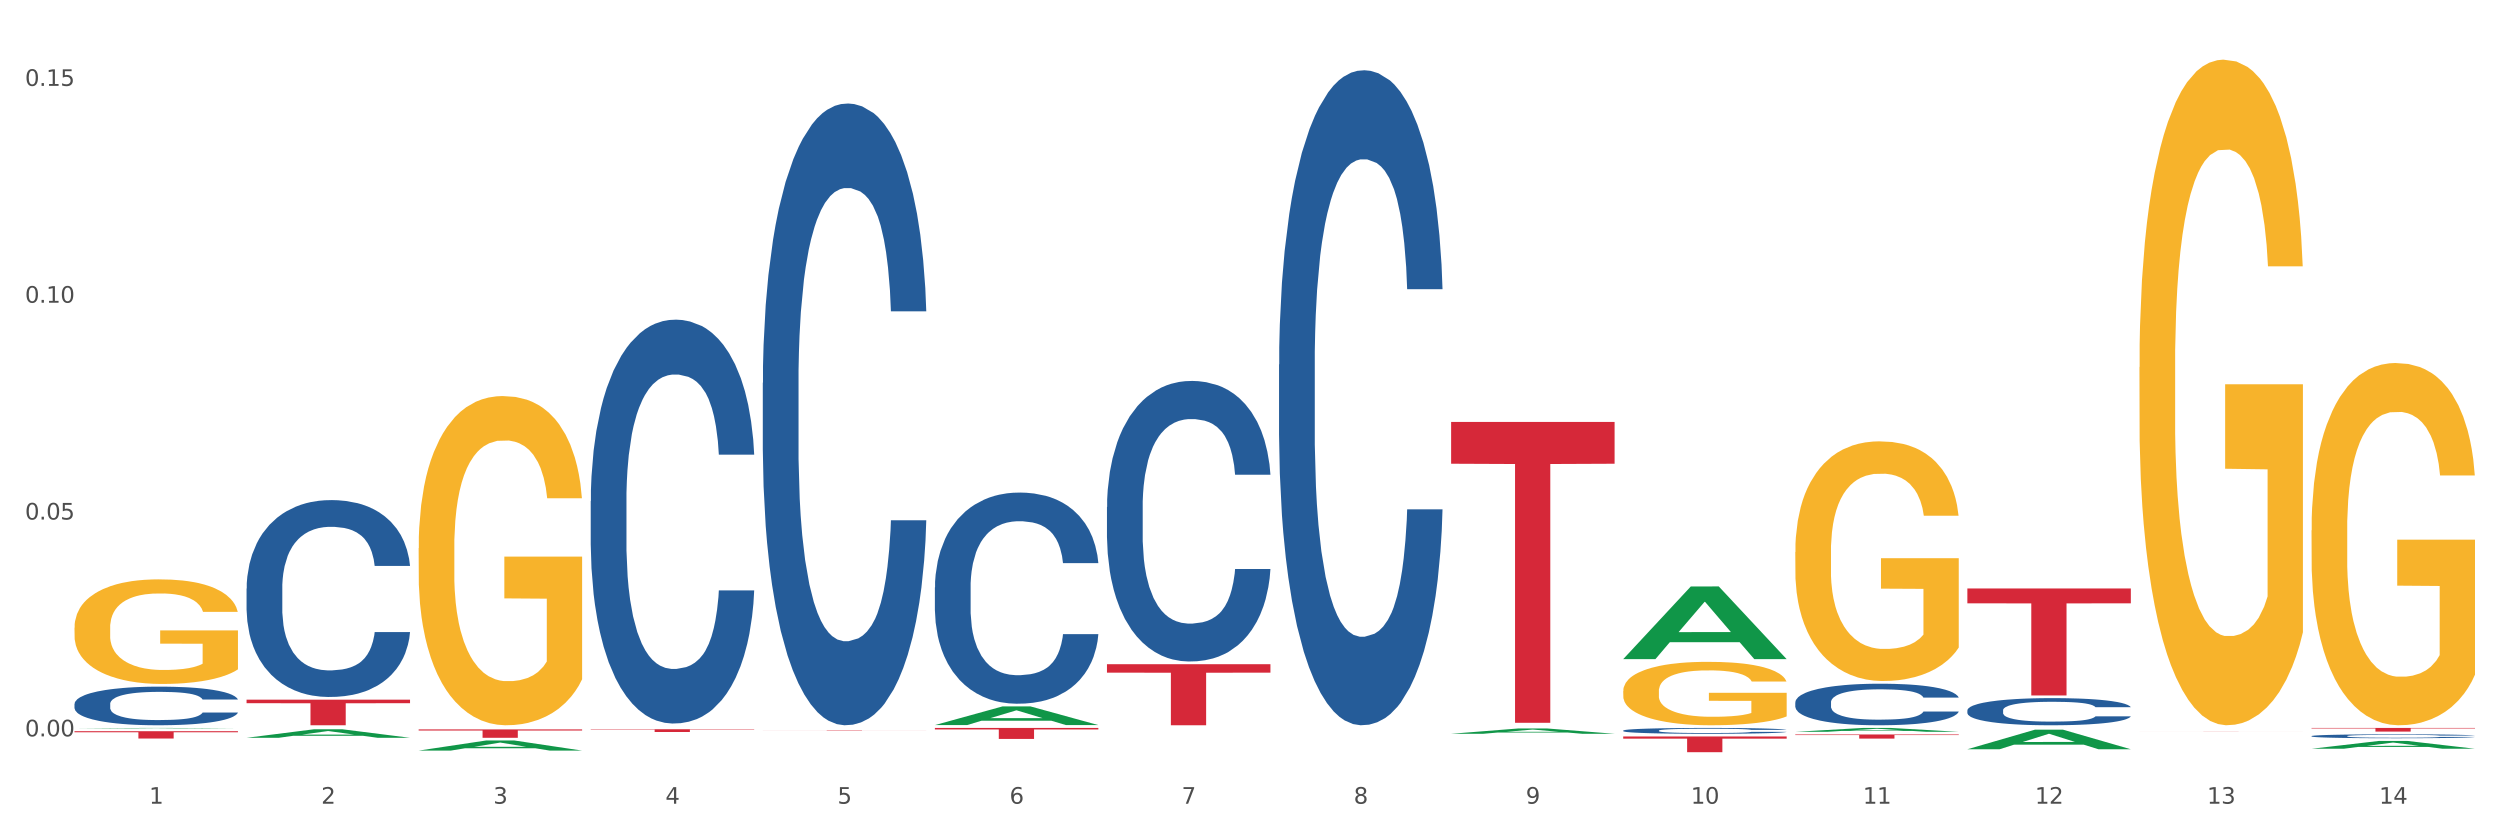
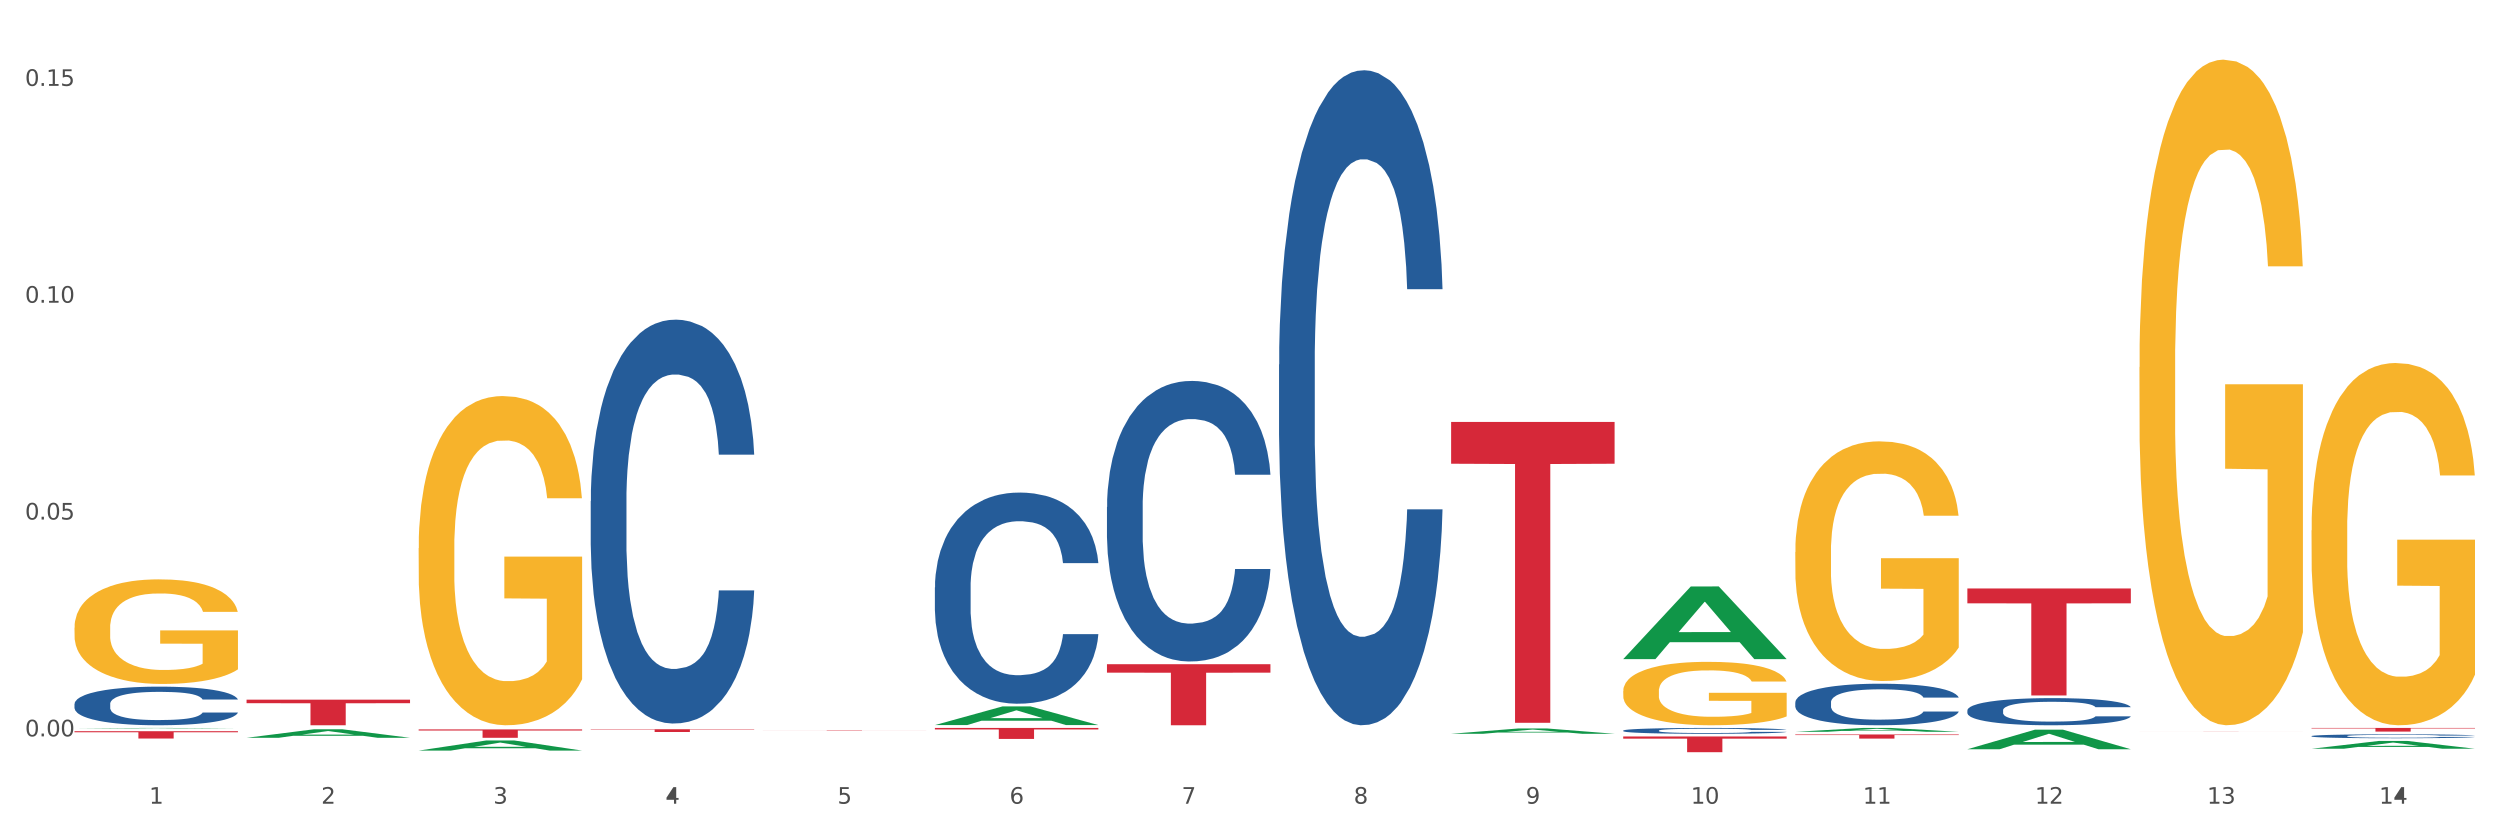
<svg xmlns="http://www.w3.org/2000/svg" xmlns:xlink="http://www.w3.org/1999/xlink" width="1080pt" height="360pt" viewBox="0 0 1080 360" version="1.1">
  <rect x="0" y="0" width="1080" height="360" fill="#333333" stroke="none" />
  <defs>
    <style type="text/css">*{stroke-linejoin: round; stroke-linecap: butt}</style>
  </defs>
  <g id="figure_1">
    <g id="patch_1">
      <path d="M 0 360  L 1080 360  L 1080 0  L 0 0  z " style="fill: #ffffff; stroke: #ffffff; stroke-linejoin: miter" />
    </g>
    <g id="axes_1">
      <g id="matplotlib.axis_1">
        <g id="xtick_1">
          <g id="text_1">
            <g style="fill: #4d4d4d" transform="translate(64.432 347.204) scale(0.096 -0.096)">
              <defs>
                <path id="DejaVuSans-31" d="M 794 531  L 1825 531  L 1825 4091  L 703 3866  L 703 4441  L 1819 4666  L 2450 4666  L 2450 531  L 3481 531  L 3481 0  L 794 0  L 794 531  z " transform="scale(0.016)" />
              </defs>
              <use xlink:href="#DejaVuSans-31" />
            </g>
          </g>
        </g>
        <g id="xtick_2">
          <g id="text_2">
            <g style="fill: #4d4d4d" transform="translate(138.771 347.204) scale(0.096 -0.096)">
              <defs>
                <path id="DejaVuSans-32" d="M 1228 531  L 3431 531  L 3431 0  L 469 0  L 469 531  Q 828 903 1448 1529  Q 2069 2156 2228 2338  Q 2531 2678 2651 2914  Q 2772 3150 2772 3378  Q 2772 3750 2511 3984  Q 2250 4219 1831 4219  Q 1534 4219 1204 4116  Q 875 4013 500 3803  L 500 4441  Q 881 4594 1212 4672  Q 1544 4750 1819 4750  Q 2544 4750 2975 4387  Q 3406 4025 3406 3419  Q 3406 3131 3298 2873  Q 3191 2616 2906 2266  Q 2828 2175 2409 1742  Q 1991 1309 1228 531  z " transform="scale(0.016)" />
              </defs>
              <use xlink:href="#DejaVuSans-32" />
            </g>
          </g>
        </g>
        <g id="xtick_3">
          <g id="text_3">
            <g style="fill: #4d4d4d" transform="translate(213.109 347.204) scale(0.096 -0.096)">
              <defs>
                <path id="DejaVuSans-33" d="M 2597 2516  Q 3050 2419 3304 2112  Q 3559 1806 3559 1356  Q 3559 666 3084 287  Q 2609 -91 1734 -91  Q 1441 -91 1130 -33  Q 819 25 488 141  L 488 750  Q 750 597 1062 519  Q 1375 441 1716 441  Q 2309 441 2620 675  Q 2931 909 2931 1356  Q 2931 1769 2642 2001  Q 2353 2234 1838 2234  L 1294 2234  L 1294 2753  L 1863 2753  Q 2328 2753 2575 2939  Q 2822 3125 2822 3475  Q 2822 3834 2567 4026  Q 2313 4219 1838 4219  Q 1578 4219 1281 4162  Q 984 4106 628 3988  L 628 4550  Q 988 4650 1302 4700  Q 1616 4750 1894 4750  Q 2613 4750 3031 4423  Q 3450 4097 3450 3541  Q 3450 3153 3228 2886  Q 3006 2619 2597 2516  z " transform="scale(0.016)" />
              </defs>
              <use xlink:href="#DejaVuSans-33" />
            </g>
          </g>
        </g>
        <g id="xtick_4">
          <g id="text_4">
            <g style="fill: #4d4d4d" transform="translate(287.448 347.204) scale(0.096 -0.096)">
              <defs>
-                 <path id="DejaVuSans-34" d="M 2419 4116  L 825 1625  L 2419 1625  L 2419 4116  z M 2253 4666  L 3047 4666  L 3047 1625  L 3713 1625  L 3713 1100  L 3047 1100  L 3047 0  L 2419 0  L 2419 1100  L 313 1100  L 313 1709  L 2253 4666  z " transform="scale(0.016)" />
+                 <path id="DejaVuSans-34" d="M 2419 4116  L 825 1625  L 2419 4116  z M 2253 4666  L 3047 4666  L 3047 1625  L 3713 1625  L 3713 1100  L 3047 1100  L 3047 0  L 2419 0  L 2419 1100  L 313 1100  L 313 1709  L 2253 4666  z " transform="scale(0.016)" />
              </defs>
              <use xlink:href="#DejaVuSans-34" />
            </g>
          </g>
        </g>
        <g id="xtick_5">
          <g id="text_5">
            <g style="fill: #4d4d4d" transform="translate(361.787 347.204) scale(0.096 -0.096)">
              <defs>
                <path id="DejaVuSans-35" d="M 691 4666  L 3169 4666  L 3169 4134  L 1269 4134  L 1269 2991  Q 1406 3038 1543 3061  Q 1681 3084 1819 3084  Q 2600 3084 3056 2656  Q 3513 2228 3513 1497  Q 3513 744 3044 326  Q 2575 -91 1722 -91  Q 1428 -91 1123 -41  Q 819 9 494 109  L 494 744  Q 775 591 1075 516  Q 1375 441 1709 441  Q 2250 441 2565 725  Q 2881 1009 2881 1497  Q 2881 1984 2565 2268  Q 2250 2553 1709 2553  Q 1456 2553 1204 2497  Q 953 2441 691 2322  L 691 4666  z " transform="scale(0.016)" />
              </defs>
              <use xlink:href="#DejaVuSans-35" />
            </g>
          </g>
        </g>
        <g id="xtick_6">
          <g id="text_6">
            <g style="fill: #4d4d4d" transform="translate(436.125 347.204) scale(0.096 -0.096)">
              <defs>
                <path id="DejaVuSans-36" d="M 2113 2584  Q 1688 2584 1439 2293  Q 1191 2003 1191 1497  Q 1191 994 1439 701  Q 1688 409 2113 409  Q 2538 409 2786 701  Q 3034 994 3034 1497  Q 3034 2003 2786 2293  Q 2538 2584 2113 2584  z M 3366 4563  L 3366 3988  Q 3128 4100 2886 4159  Q 2644 4219 2406 4219  Q 1781 4219 1451 3797  Q 1122 3375 1075 2522  Q 1259 2794 1537 2939  Q 1816 3084 2150 3084  Q 2853 3084 3261 2657  Q 3669 2231 3669 1497  Q 3669 778 3244 343  Q 2819 -91 2113 -91  Q 1303 -91 875 529  Q 447 1150 447 2328  Q 447 3434 972 4092  Q 1497 4750 2381 4750  Q 2619 4750 2861 4703  Q 3103 4656 3366 4563  z " transform="scale(0.016)" />
              </defs>
              <use xlink:href="#DejaVuSans-36" />
            </g>
          </g>
        </g>
        <g id="xtick_7">
          <g id="text_7">
            <g style="fill: #4d4d4d" transform="translate(510.464 347.204) scale(0.096 -0.096)">
              <defs>
                <path id="DejaVuSans-37" d="M 525 4666  L 3525 4666  L 3525 4397  L 1831 0  L 1172 0  L 2766 4134  L 525 4134  L 525 4666  z " transform="scale(0.016)" />
              </defs>
              <use xlink:href="#DejaVuSans-37" />
            </g>
          </g>
        </g>
        <g id="xtick_8">
          <g id="text_8">
            <g style="fill: #4d4d4d" transform="translate(584.803 347.204) scale(0.096 -0.096)">
              <defs>
                <path id="DejaVuSans-38" d="M 2034 2216  Q 1584 2216 1326 1975  Q 1069 1734 1069 1313  Q 1069 891 1326 650  Q 1584 409 2034 409  Q 2484 409 2743 651  Q 3003 894 3003 1313  Q 3003 1734 2745 1975  Q 2488 2216 2034 2216  z M 1403 2484  Q 997 2584 770 2862  Q 544 3141 544 3541  Q 544 4100 942 4425  Q 1341 4750 2034 4750  Q 2731 4750 3128 4425  Q 3525 4100 3525 3541  Q 3525 3141 3298 2862  Q 3072 2584 2669 2484  Q 3125 2378 3379 2068  Q 3634 1759 3634 1313  Q 3634 634 3220 271  Q 2806 -91 2034 -91  Q 1263 -91 848 271  Q 434 634 434 1313  Q 434 1759 690 2068  Q 947 2378 1403 2484  z M 1172 3481  Q 1172 3119 1398 2916  Q 1625 2713 2034 2713  Q 2441 2713 2670 2916  Q 2900 3119 2900 3481  Q 2900 3844 2670 4047  Q 2441 4250 2034 4250  Q 1625 4250 1398 4047  Q 1172 3844 1172 3481  z " transform="scale(0.016)" />
              </defs>
              <use xlink:href="#DejaVuSans-38" />
            </g>
          </g>
        </g>
        <g id="xtick_9">
          <g id="text_9">
            <g style="fill: #4d4d4d" transform="translate(659.142 347.204) scale(0.096 -0.096)">
              <defs>
                <path id="DejaVuSans-39" d="M 703 97  L 703 672  Q 941 559 1184 500  Q 1428 441 1663 441  Q 2288 441 2617 861  Q 2947 1281 2994 2138  Q 2813 1869 2534 1725  Q 2256 1581 1919 1581  Q 1219 1581 811 2004  Q 403 2428 403 3163  Q 403 3881 828 4315  Q 1253 4750 1959 4750  Q 2769 4750 3195 4129  Q 3622 3509 3622 2328  Q 3622 1225 3098 567  Q 2575 -91 1691 -91  Q 1453 -91 1209 -44  Q 966 3 703 97  z M 1959 2075  Q 2384 2075 2632 2365  Q 2881 2656 2881 3163  Q 2881 3666 2632 3958  Q 2384 4250 1959 4250  Q 1534 4250 1286 3958  Q 1038 3666 1038 3163  Q 1038 2656 1286 2365  Q 1534 2075 1959 2075  z " transform="scale(0.016)" />
              </defs>
              <use xlink:href="#DejaVuSans-39" />
            </g>
          </g>
        </g>
        <g id="xtick_10">
          <g id="text_10">
            <g style="fill: #4d4d4d" transform="translate(730.426 347.204) scale(0.096 -0.096)">
              <defs>
                <path id="DejaVuSans-30" d="M 2034 4250  Q 1547 4250 1301 3770  Q 1056 3291 1056 2328  Q 1056 1369 1301 889  Q 1547 409 2034 409  Q 2525 409 2770 889  Q 3016 1369 3016 2328  Q 3016 3291 2770 3770  Q 2525 4250 2034 4250  z M 2034 4750  Q 2819 4750 3233 4129  Q 3647 3509 3647 2328  Q 3647 1150 3233 529  Q 2819 -91 2034 -91  Q 1250 -91 836 529  Q 422 1150 422 2328  Q 422 3509 836 4129  Q 1250 4750 2034 4750  z " transform="scale(0.016)" />
              </defs>
              <use xlink:href="#DejaVuSans-31" />
              <use xlink:href="#DejaVuSans-30" transform="translate(63.623 0)" />
            </g>
          </g>
        </g>
        <g id="xtick_11">
          <g id="text_11">
            <g style="fill: #4d4d4d" transform="translate(804.765 347.204) scale(0.096 -0.096)">
              <use xlink:href="#DejaVuSans-31" />
              <use xlink:href="#DejaVuSans-31" transform="translate(63.623 0)" />
            </g>
          </g>
        </g>
        <g id="xtick_12">
          <g id="text_12">
            <g style="fill: #4d4d4d" transform="translate(879.104 347.204) scale(0.096 -0.096)">
              <use xlink:href="#DejaVuSans-31" />
              <use xlink:href="#DejaVuSans-32" transform="translate(63.623 0)" />
            </g>
          </g>
        </g>
        <g id="xtick_13">
          <g id="text_13">
            <g style="fill: #4d4d4d" transform="translate(953.442 347.204) scale(0.096 -0.096)">
              <use xlink:href="#DejaVuSans-31" />
              <use xlink:href="#DejaVuSans-33" transform="translate(63.623 0)" />
            </g>
          </g>
        </g>
        <g id="xtick_14">
          <g id="text_14">
            <g style="fill: #4d4d4d" transform="translate(1027.781 347.204) scale(0.096 -0.096)">
              <use xlink:href="#DejaVuSans-31" />
              <use xlink:href="#DejaVuSans-34" transform="translate(63.623 0)" />
            </g>
          </g>
        </g>
        <g id="xtick_15" />
        <g id="xtick_16" />
        <g id="xtick_17" />
        <g id="xtick_18" />
        <g id="xtick_19" />
        <g id="xtick_20" />
        <g id="xtick_21" />
        <g id="xtick_22" />
        <g id="xtick_23" />
        <g id="xtick_24" />
        <g id="xtick_25" />
        <g id="xtick_26" />
        <g id="xtick_27" />
      </g>
      <g id="matplotlib.axis_2">
        <g id="ytick_1">
          <g id="text_15">
            <g style="fill: #4d4d4d" transform="translate(10.8 318.117) scale(0.096 -0.096)">
              <defs>
                <path id="DejaVuSans-2e" d="M 684 794  L 1344 794  L 1344 0  L 684 0  L 684 794  z " transform="scale(0.016)" />
              </defs>
              <use xlink:href="#DejaVuSans-30" />
              <use xlink:href="#DejaVuSans-2e" transform="translate(63.623 0)" />
              <use xlink:href="#DejaVuSans-30" transform="translate(95.41 0)" />
              <use xlink:href="#DejaVuSans-30" transform="translate(159.033 0)" />
            </g>
          </g>
        </g>
        <g id="ytick_2">
          <g id="text_16">
            <g style="fill: #4d4d4d" transform="translate(10.8 224.446) scale(0.096 -0.096)">
              <use xlink:href="#DejaVuSans-30" />
              <use xlink:href="#DejaVuSans-2e" transform="translate(63.623 0)" />
              <use xlink:href="#DejaVuSans-30" transform="translate(95.41 0)" />
              <use xlink:href="#DejaVuSans-35" transform="translate(159.033 0)" />
            </g>
          </g>
        </g>
        <g id="ytick_3">
          <g id="text_17">
            <g style="fill: #4d4d4d" transform="translate(10.8 130.776) scale(0.096 -0.096)">
              <use xlink:href="#DejaVuSans-30" />
              <use xlink:href="#DejaVuSans-2e" transform="translate(63.623 0)" />
              <use xlink:href="#DejaVuSans-31" transform="translate(95.41 0)" />
              <use xlink:href="#DejaVuSans-30" transform="translate(159.033 0)" />
            </g>
          </g>
        </g>
        <g id="ytick_4">
          <g id="text_18">
            <g style="fill: #4d4d4d" transform="translate(10.8 37.105) scale(0.096 -0.096)">
              <use xlink:href="#DejaVuSans-30" />
              <use xlink:href="#DejaVuSans-2e" transform="translate(63.623 0)" />
              <use xlink:href="#DejaVuSans-31" transform="translate(95.41 0)" />
              <use xlink:href="#DejaVuSans-35" transform="translate(159.033 0)" />
            </g>
          </g>
        </g>
        <g id="ytick_5" />
        <g id="ytick_6" />
        <g id="ytick_7" />
      </g>
      <g id="PolyCollection_1">
        <path d="M 32.175 314.731  L 32.248 314.731  L 61.37 314.47  L 73.456 314.47  L 102.797 314.731  L 88.818 314.731  L 82.484 314.67  L 52.415 314.67  L 52.197 314.671  L 46.081 314.731  L 32.175 314.731  L 32.175 314.731  L 56.201 314.634  L 78.698 314.634  L 67.559 314.526  L 67.413 314.525  L 67.267 314.526  L 56.128 314.634  L 56.201 314.634  L 32.175 314.731  z " clip-path="url(#pea623fd09e)" style="fill: #109648" />
        <path d="M 255.191 216.485  L 255.275 216.326  L 255.275 211.864  L 255.525 205.809  L 256.443 194.655  L 257.612 186.21  L 259.615 176.331  L 260.701 172.188  L 262.12 167.567  L 265.041 160.078  L 268.381 153.705  L 270.718 150.199  L 272.471 147.968  L 276.394 143.985  L 278.648 142.232  L 280.986 140.798  L 282.989 139.842  L 286.328 138.727  L 288.999 138.249  L 292.088 138.089  L 294.676 138.249  L 298.098 138.886  L 303.107 140.798  L 305.027 141.913  L 307.615 143.825  L 310.286 146.375  L 312.457 148.924  L 314.961 152.589  L 317.549 157.369  L 320.053 163.424  L 321.806 169.001  L 323.225 174.897  L 324.477 182.067  L 325.396 189.875  L 325.813 196.408  L 310.537 196.408  L 310.119 190.512  L 309.284 184.139  L 308.45 179.837  L 307.531 176.331  L 306.112 172.348  L 304.86 169.798  L 302.773 166.771  L 300.853 164.859  L 299.267 163.743  L 297.347 162.787  L 293.257 161.831  L 290.335 161.831  L 288.499 162.15  L 286.245 162.946  L 284.325 164.062  L 282.071 165.974  L 280.318 168.045  L 278.565 170.754  L 277.563 172.666  L 276.06 176.172  L 275.059 179.04  L 273.723 183.979  L 272.972 187.485  L 271.636 196.567  L 271.052 203.26  L 270.801 207.881  L 270.634 212.98  L 270.634 237.837  L 271.135 248.991  L 271.553 253.771  L 272.22 259.188  L 273.473 266.199  L 275.309 273.051  L 277.229 277.991  L 278.815 281.018  L 280.318 283.249  L 281.82 285.002  L 283.657 286.595  L 285.159 287.551  L 287.413 288.507  L 290.085 288.985  L 292.172 288.985  L 296.429 288.189  L 298.349 287.392  L 300.185 286.276  L 302.189 284.524  L 303.775 282.612  L 304.693 281.178  L 306.196 278.15  L 307.364 274.963  L 308.366 271.298  L 309.034 268.112  L 309.785 263.331  L 310.37 257.914  L 310.537 255.046  L 325.813 255.046  L 325.479 260.782  L 324.895 266.359  L 323.726 273.848  L 322.808 278.15  L 321.389 283.408  L 319.886 287.87  L 317.799 292.809  L 315.879 296.474  L 313.876 299.661  L 311.705 302.529  L 307.782 306.513  L 306.363 307.628  L 303.358 309.54  L 301.02 310.656  L 297.598 311.771  L 294.092 312.408  L 290.419 312.568  L 287.163 312.249  L 283.573 311.293  L 281.32 310.337  L 278.815 308.903  L 275.893 306.672  L 273.139 303.963  L 270.551 300.776  L 268.13 297.112  L 265.876 292.969  L 262.955 286.117  L 260.784 279.425  L 259.198 273.21  L 258.113 267.952  L 257.028 261.26  L 256.443 256.639  L 255.525 245.485  L 255.191 235.128  L 255.191 216.485  z " clip-path="url(#pea623fd09e)" style="fill: #255c99" />
-         <path d="M 329.53 165.401  L 329.613 165.155  L 329.613 158.287  L 329.864 148.966  L 330.782 131.795  L 331.951 118.794  L 333.954 103.586  L 335.039 97.208  L 336.458 90.094  L 339.38 78.565  L 342.719 68.753  L 345.057 63.357  L 346.81 59.923  L 350.733 53.79  L 352.987 51.092  L 355.324 48.884  L 357.328 47.412  L 360.667 45.695  L 363.338 44.959  L 366.427 44.714  L 369.015 44.959  L 372.437 45.941  L 377.446 48.884  L 379.366 50.601  L 381.954 53.545  L 384.625 57.47  L 386.795 61.394  L 389.3 67.036  L 391.887 74.395  L 394.392 83.716  L 396.145 92.302  L 397.564 101.378  L 398.816 112.416  L 399.734 124.436  L 400.152 134.493  L 384.875 134.493  L 384.458 125.417  L 383.623 115.605  L 382.788 108.982  L 381.87 103.586  L 380.451 97.453  L 379.199 93.528  L 377.112 88.868  L 375.192 85.924  L 373.606 84.207  L 371.686 82.735  L 367.595 81.264  L 364.674 81.264  L 362.837 81.754  L 360.583 82.981  L 358.663 84.698  L 356.41 87.641  L 354.656 90.83  L 352.903 95  L 351.902 97.944  L 350.399 103.34  L 349.397 107.756  L 348.062 115.36  L 347.31 120.756  L 345.975 134.738  L 345.391 145.041  L 345.14 152.155  L 344.973 160.004  L 344.973 198.271  L 345.474 215.441  L 345.891 222.8  L 346.559 231.14  L 347.811 241.933  L 349.648 252.481  L 351.568 260.086  L 353.154 264.746  L 354.656 268.18  L 356.159 270.879  L 357.996 273.332  L 359.498 274.803  L 361.752 276.275  L 364.423 277.011  L 366.51 277.011  L 370.768 275.785  L 372.688 274.558  L 374.524 272.841  L 376.528 270.143  L 378.114 267.199  L 379.032 264.991  L 380.534 260.331  L 381.703 255.425  L 382.705 249.783  L 383.373 244.877  L 384.124 237.518  L 384.708 229.178  L 384.875 224.763  L 400.152 224.763  L 399.818 233.593  L 399.233 242.179  L 398.065 253.708  L 397.146 260.331  L 395.727 268.426  L 394.225 275.294  L 392.138 282.898  L 390.218 288.54  L 388.214 293.446  L 386.044 297.861  L 382.121 303.994  L 380.701 305.711  L 377.696 308.654  L 375.359 310.372  L 371.936 312.089  L 368.43 313.07  L 364.757 313.315  L 361.502 312.825  L 357.912 311.353  L 355.658 309.881  L 353.154 307.673  L 350.232 304.239  L 347.477 300.069  L 344.89 295.163  L 342.469 289.521  L 340.215 283.143  L 337.293 272.596  L 335.123 262.293  L 333.537 252.727  L 332.452 244.632  L 331.366 234.329  L 330.782 227.216  L 329.864 210.045  L 329.53 194.1  L 329.53 165.401  z " clip-path="url(#pea623fd09e)" style="fill: #255c99" />
        <path d="M 32.175 271.165  L 32.258 271.124  L 32.258 269.638  L 32.425 268.359  L 33.259 265.264  L 34.51 262.705  L 35.427 261.343  L 36.344 260.229  L 37.428 259.115  L 38.762 257.959  L 41.18 256.267  L 42.681 255.4  L 44.515 254.492  L 47.85 253.172  L 50.268 252.429  L 52.77 251.81  L 56.855 251.067  L 59.523 250.737  L 62.358 250.489  L 65.777 250.324  L 68.361 250.283  L 74.031 250.407  L 78.867 250.778  L 81.202 251.067  L 84.203 251.562  L 85.788 251.892  L 88.372 252.553  L 91.04 253.419  L 92.875 254.162  L 95.626 255.565  L 97.711 256.969  L 99.628 258.702  L 100.629 259.899  L 101.379 261.013  L 102.046 262.292  L 102.713 264.314  L 87.705 264.314  L 87.122 262.87  L 86.204 261.508  L 84.87 260.188  L 83.703 259.362  L 81.702 258.33  L 79.868 257.67  L 77.95 257.175  L 75.615 256.762  L 73.781 256.556  L 71.196 256.391  L 66.11 256.432  L 62.692 256.762  L 60.357 257.175  L 58.856 257.546  L 57.522 257.959  L 56.021 258.537  L 54.27 259.403  L 53.02 260.188  L 51.769 261.178  L 50.768 262.168  L 49.851 263.324  L 49.101 264.562  L 48.517 265.841  L 48.017 267.41  L 47.6 270.01  L 47.6 275.663  L 47.767 276.943  L 48.184 278.635  L 48.684 279.914  L 49.518 281.441  L 50.268 282.473  L 51.686 283.958  L 53.27 285.197  L 54.52 285.981  L 55.771 286.641  L 57.939 287.549  L 60.357 288.292  L 62.441 288.746  L 65.276 289.158  L 67.194 289.323  L 68.862 289.406  L 72.947 289.406  L 75.865 289.282  L 79.117 288.993  L 81.619 288.622  L 83.703 288.168  L 86.038 287.425  L 87.538 286.724  L 87.538 278.098  L 69.195 278.057  L 69.195 272.321  L 102.797 272.321  L 102.797 289.158  L 101.379 290.025  L 99.795 290.809  L 98.128 291.511  L 95.626 292.377  L 92.625 293.203  L 89.956 293.781  L 87.122 294.276  L 83.786 294.73  L 79.451 295.142  L 76.783 295.307  L 73.447 295.431  L 69.529 295.473  L 66.11 295.39  L 62.775 295.184  L 59.273 294.812  L 55.855 294.276  L 53.27 293.739  L 50.685 293.079  L 47.934 292.212  L 45.766 291.387  L 44.098 290.644  L 42.264 289.695  L 40.263 288.457  L 38.762 287.343  L 37.428 286.187  L 36.01 284.701  L 35.01 283.422  L 34.009 281.812  L 33.426 280.616  L 32.759 278.759  L 32.258 276.159  L 32.175 271.165  z " clip-path="url(#pea623fd09e)" style="fill: #f7b32b" />
        <path d="M 478.207 219.022  L 478.291 218.911  L 478.291 215.812  L 478.541 211.605  L 479.459 203.857  L 480.628 197.99  L 482.632 191.127  L 483.717 188.249  L 485.136 185.039  L 488.058 179.837  L 491.397 175.409  L 493.734 172.974  L 495.487 171.424  L 499.41 168.657  L 501.664 167.439  L 504.002 166.443  L 506.005 165.779  L 509.344 165.004  L 512.016 164.672  L 515.104 164.561  L 517.692 164.672  L 521.115 165.114  L 526.123 166.443  L 528.043 167.218  L 530.631 168.546  L 533.302 170.317  L 535.473 172.088  L 537.977 174.634  L 540.565 177.955  L 543.069 182.161  L 544.822 186.035  L 546.241 190.131  L 547.493 195.112  L 548.412 200.536  L 548.829 205.075  L 533.553 205.075  L 533.135 200.979  L 532.301 196.551  L 531.466 193.562  L 530.548 191.127  L 529.128 188.36  L 527.876 186.589  L 525.789 184.486  L 523.869 183.157  L 522.283 182.382  L 520.363 181.718  L 516.273 181.054  L 513.351 181.054  L 511.515 181.276  L 509.261 181.829  L 507.341 182.604  L 505.087 183.932  L 503.334 185.371  L 501.581 187.253  L 500.579 188.581  L 499.077 191.017  L 498.075 193.009  L 496.739 196.44  L 495.988 198.876  L 494.652 205.185  L 494.068 209.834  L 493.818 213.044  L 493.651 216.587  L 493.651 233.855  L 494.151 241.603  L 494.569 244.924  L 495.237 248.688  L 496.489 253.558  L 498.325 258.318  L 500.245 261.749  L 501.831 263.853  L 503.334 265.402  L 504.837 266.62  L 506.673 267.727  L 508.176 268.391  L 510.429 269.055  L 513.101 269.387  L 515.188 269.387  L 519.445 268.834  L 521.365 268.28  L 523.202 267.505  L 525.205 266.288  L 526.791 264.959  L 527.709 263.963  L 529.212 261.86  L 530.381 259.646  L 531.382 257.1  L 532.05 254.886  L 532.801 251.566  L 533.386 247.802  L 533.553 245.81  L 548.829 245.81  L 548.495 249.795  L 547.911 253.669  L 546.742 258.871  L 545.824 261.86  L 544.405 265.513  L 542.902 268.612  L 540.815 272.044  L 538.895 274.59  L 536.892 276.804  L 534.721 278.796  L 530.798 281.563  L 529.379 282.338  L 526.374 283.667  L 524.036 284.441  L 520.614 285.216  L 517.108 285.659  L 513.435 285.77  L 510.179 285.548  L 506.59 284.884  L 504.336 284.22  L 501.831 283.224  L 498.91 281.674  L 496.155 279.792  L 493.567 277.578  L 491.146 275.033  L 488.892 272.155  L 485.971 267.395  L 483.8 262.746  L 482.214 258.429  L 481.129 254.776  L 480.044 250.127  L 479.459 246.916  L 478.541 239.168  L 478.207 231.973  L 478.207 219.022  z " clip-path="url(#pea623fd09e)" style="fill: #255c99" />
        <path d="M 552.546 157.489  L 552.629 157.23  L 552.629 149.994  L 552.88 140.174  L 553.798 122.085  L 554.967 108.389  L 556.97 92.367  L 558.055 85.648  L 559.475 78.154  L 562.396 66.008  L 565.735 55.671  L 568.073 49.986  L 569.826 46.368  L 573.749 39.908  L 576.003 37.065  L 578.34 34.74  L 580.344 33.189  L 583.683 31.38  L 586.354 30.605  L 589.443 30.346  L 592.031 30.605  L 595.453 31.639  L 600.462 34.74  L 602.382 36.548  L 604.97 39.649  L 607.641 43.784  L 609.811 47.919  L 612.316 53.863  L 614.903 61.615  L 617.408 71.435  L 619.161 80.48  L 620.58 90.041  L 621.832 101.67  L 622.75 114.333  L 623.168 124.928  L 607.891 124.928  L 607.474 115.366  L 606.639 105.029  L 605.804 98.052  L 604.886 92.367  L 603.467 85.906  L 602.215 81.772  L 600.128 76.862  L 598.208 73.761  L 596.622 71.952  L 594.702 70.401  L 590.612 68.851  L 587.69 68.851  L 585.853 69.368  L 583.6 70.66  L 581.68 72.469  L 579.426 75.57  L 577.673 78.929  L 575.92 83.322  L 574.918 86.423  L 573.415 92.109  L 572.414 96.76  L 571.078 104.771  L 570.327 110.456  L 568.991 125.186  L 568.407 136.04  L 568.156 143.534  L 567.989 151.803  L 567.989 192.117  L 568.49 210.206  L 568.908 217.959  L 569.575 226.745  L 570.827 238.115  L 572.664 249.227  L 574.584 257.238  L 576.17 262.148  L 577.673 265.766  L 579.175 268.609  L 581.012 271.193  L 582.514 272.743  L 584.768 274.294  L 587.439 275.069  L 589.526 275.069  L 593.784 273.777  L 595.704 272.485  L 597.54 270.676  L 599.544 267.833  L 601.13 264.732  L 602.048 262.407  L 603.551 257.497  L 604.719 252.328  L 605.721 246.385  L 606.389 241.216  L 607.14 233.464  L 607.724 224.677  L 607.891 220.026  L 623.168 220.026  L 622.834 229.329  L 622.249 238.374  L 621.081 250.519  L 620.163 257.497  L 618.743 266.024  L 617.241 273.26  L 615.154 281.271  L 613.234 287.215  L 611.23 292.383  L 609.06 297.035  L 605.137 303.495  L 603.718 305.304  L 600.712 308.405  L 598.375 310.214  L 594.952 312.023  L 591.446 313.057  L 587.773 313.315  L 584.518 312.798  L 580.928 311.248  L 578.674 309.697  L 576.17 307.371  L 573.248 303.754  L 570.494 299.36  L 567.906 294.192  L 565.485 288.248  L 563.231 281.53  L 560.309 270.418  L 558.139 259.564  L 556.553 249.486  L 555.468 240.958  L 554.382 230.104  L 553.798 222.61  L 552.88 204.521  L 552.546 187.724  L 552.546 157.489  z " clip-path="url(#pea623fd09e)" style="fill: #255c99" />
        <path d="M 701.223 315.607  L 701.307 315.605  L 701.307 315.54  L 701.557 315.453  L 702.476 315.291  L 703.644 315.168  L 705.648 315.025  L 706.733 314.965  L 708.152 314.898  L 711.074 314.789  L 714.413 314.697  L 716.75 314.646  L 718.503 314.613  L 722.427 314.555  L 724.681 314.53  L 727.018 314.509  L 729.021 314.495  L 732.36 314.479  L 735.032 314.472  L 738.12 314.47  L 740.708 314.472  L 744.131 314.482  L 749.139 314.509  L 751.059 314.525  L 753.647 314.553  L 756.318 314.59  L 758.489 314.627  L 760.993 314.68  L 763.581 314.75  L 766.085 314.838  L 767.838 314.918  L 769.257 315.004  L 770.51 315.108  L 771.428 315.221  L 771.845 315.316  L 756.569 315.316  L 756.151 315.231  L 755.317 315.138  L 754.482 315.076  L 753.564 315.025  L 752.145 314.967  L 750.892 314.93  L 748.805 314.886  L 746.885 314.858  L 745.299 314.842  L 743.379 314.828  L 739.289 314.814  L 736.367 314.814  L 734.531 314.819  L 732.277 314.831  L 730.357 314.847  L 728.103 314.875  L 726.35 314.905  L 724.597 314.944  L 723.595 314.972  L 722.093 315.023  L 721.091 315.064  L 719.755 315.136  L 719.004 315.187  L 717.668 315.318  L 717.084 315.416  L 716.834 315.483  L 716.667 315.557  L 716.667 315.917  L 717.168 316.079  L 717.585 316.149  L 718.253 316.227  L 719.505 316.329  L 721.341 316.428  L 723.261 316.5  L 724.847 316.544  L 726.35 316.576  L 727.853 316.602  L 729.689 316.625  L 731.192 316.639  L 733.446 316.653  L 736.117 316.659  L 738.204 316.659  L 742.461 316.648  L 744.381 316.636  L 746.218 316.62  L 748.221 316.595  L 749.807 316.567  L 750.725 316.546  L 752.228 316.502  L 753.397 316.456  L 754.398 316.403  L 755.066 316.357  L 755.818 316.287  L 756.402 316.209  L 756.569 316.167  L 771.845 316.167  L 771.511 316.25  L 770.927 316.331  L 769.758 316.44  L 768.84 316.502  L 767.421 316.579  L 765.918 316.643  L 763.831 316.715  L 761.911 316.768  L 759.908 316.814  L 757.738 316.856  L 753.814 316.914  L 752.395 316.93  L 749.39 316.958  L 747.052 316.974  L 743.63 316.99  L 740.124 316.999  L 736.451 317.002  L 733.195 316.997  L 729.606 316.983  L 727.352 316.969  L 724.847 316.949  L 721.926 316.916  L 719.171 316.877  L 716.583 316.831  L 714.162 316.777  L 711.908 316.717  L 708.987 316.618  L 706.816 316.521  L 705.23 316.431  L 704.145 316.354  L 703.06 316.257  L 702.476 316.19  L 701.557 316.028  L 701.223 315.878  L 701.223 315.607  z " clip-path="url(#pea623fd09e)" style="fill: #255c99" />
        <path d="M 775.562 303.428  L 775.646 303.411  L 775.646 302.952  L 775.896 302.329  L 776.814 301.182  L 777.983 300.312  L 779.986 299.296  L 781.072 298.87  L 782.491 298.394  L 785.412 297.623  L 788.752 296.968  L 791.089 296.607  L 792.842 296.377  L 796.765 295.967  L 799.019 295.787  L 801.357 295.639  L 803.36 295.541  L 806.699 295.426  L 809.37 295.377  L 812.459 295.361  L 815.047 295.377  L 818.469 295.443  L 823.478 295.639  L 825.398 295.754  L 827.986 295.951  L 830.657 296.213  L 832.828 296.476  L 835.332 296.853  L 837.92 297.345  L 840.424 297.968  L 842.177 298.542  L 843.596 299.148  L 844.848 299.886  L 845.766 300.69  L 846.184 301.362  L 830.908 301.362  L 830.49 300.755  L 829.655 300.099  L 828.821 299.657  L 827.902 299.296  L 826.483 298.886  L 825.231 298.624  L 823.144 298.312  L 821.224 298.115  L 819.638 298.001  L 817.718 297.902  L 813.628 297.804  L 810.706 297.804  L 808.87 297.837  L 806.616 297.919  L 804.696 298.033  L 802.442 298.23  L 800.689 298.443  L 798.936 298.722  L 797.934 298.919  L 796.431 299.279  L 795.43 299.575  L 794.094 300.083  L 793.343 300.444  L 792.007 301.378  L 791.423 302.067  L 791.172 302.542  L 791.005 303.067  L 791.005 305.625  L 791.506 306.773  L 791.924 307.265  L 792.591 307.822  L 793.844 308.544  L 795.68 309.249  L 797.6 309.757  L 799.186 310.069  L 800.689 310.298  L 802.191 310.478  L 804.028 310.642  L 805.53 310.741  L 807.784 310.839  L 810.456 310.888  L 812.543 310.888  L 816.8 310.806  L 818.72 310.724  L 820.556 310.61  L 822.56 310.429  L 824.146 310.233  L 825.064 310.085  L 826.567 309.773  L 827.735 309.445  L 828.737 309.068  L 829.405 308.74  L 830.156 308.249  L 830.741 307.691  L 830.908 307.396  L 846.184 307.396  L 845.85 307.986  L 845.266 308.56  L 844.097 309.331  L 843.179 309.773  L 841.76 310.314  L 840.257 310.774  L 838.17 311.282  L 836.25 311.659  L 834.247 311.987  L 832.076 312.282  L 828.153 312.692  L 826.734 312.807  L 823.728 313.004  L 821.391 313.118  L 817.969 313.233  L 814.463 313.299  L 810.79 313.315  L 807.534 313.282  L 803.944 313.184  L 801.69 313.086  L 799.186 312.938  L 796.264 312.708  L 793.51 312.43  L 790.922 312.102  L 788.501 311.725  L 786.247 311.298  L 783.325 310.593  L 781.155 309.905  L 779.569 309.265  L 778.484 308.724  L 777.399 308.035  L 776.814 307.56  L 775.896 306.412  L 775.562 305.346  L 775.562 303.428  z " clip-path="url(#pea623fd09e)" style="fill: #255c99" />
        <path d="M 849.901 306.857  L 849.984 306.846  L 849.984 306.546  L 850.235 306.139  L 851.153 305.39  L 852.322 304.822  L 854.325 304.158  L 855.41 303.88  L 856.829 303.569  L 859.751 303.066  L 863.09 302.637  L 865.428 302.402  L 867.181 302.252  L 871.104 301.984  L 873.358 301.866  L 875.695 301.77  L 877.699 301.706  L 881.038 301.631  L 883.709 301.598  L 886.798 301.588  L 889.386 301.598  L 892.808 301.641  L 897.817 301.77  L 899.737 301.845  L 902.325 301.973  L 904.996 302.145  L 907.166 302.316  L 909.671 302.562  L 912.258 302.884  L 914.763 303.291  L 916.516 303.665  L 917.935 304.062  L 919.187 304.544  L 920.105 305.068  L 920.523 305.508  L 905.246 305.508  L 904.829 305.111  L 903.994 304.683  L 903.159 304.394  L 902.241 304.158  L 900.822 303.89  L 899.57 303.719  L 897.483 303.516  L 895.563 303.387  L 893.977 303.312  L 892.057 303.248  L 887.966 303.184  L 885.045 303.184  L 883.208 303.205  L 880.954 303.258  L 879.034 303.333  L 876.78 303.462  L 875.027 303.601  L 873.274 303.783  L 872.273 303.912  L 870.77 304.147  L 869.768 304.34  L 868.433 304.672  L 867.681 304.908  L 866.346 305.518  L 865.761 305.968  L 865.511 306.279  L 865.344 306.621  L 865.344 308.292  L 865.845 309.042  L 866.262 309.363  L 866.93 309.727  L 868.182 310.199  L 870.019 310.659  L 871.939 310.991  L 873.525 311.195  L 875.027 311.344  L 876.53 311.462  L 878.367 311.569  L 879.869 311.634  L 882.123 311.698  L 884.794 311.73  L 886.881 311.73  L 891.139 311.676  L 893.059 311.623  L 894.895 311.548  L 896.899 311.43  L 898.485 311.302  L 899.403 311.205  L 900.905 311.002  L 902.074 310.788  L 903.076 310.541  L 903.744 310.327  L 904.495 310.006  L 905.079 309.642  L 905.246 309.449  L 920.523 309.449  L 920.189 309.834  L 919.604 310.209  L 918.436 310.713  L 917.517 311.002  L 916.098 311.355  L 914.596 311.655  L 912.509 311.987  L 910.589 312.233  L 908.585 312.448  L 906.415 312.64  L 902.491 312.908  L 901.072 312.983  L 898.067 313.112  L 895.73 313.187  L 892.307 313.262  L 888.801 313.304  L 885.128 313.315  L 881.873 313.294  L 878.283 313.229  L 876.029 313.165  L 873.525 313.069  L 870.603 312.919  L 867.848 312.737  L 865.261 312.523  L 862.84 312.276  L 860.586 311.998  L 857.664 311.537  L 855.494 311.087  L 853.908 310.67  L 852.823 310.316  L 851.737 309.867  L 851.153 309.556  L 850.235 308.806  L 849.901 308.11  L 849.901 306.857  z " clip-path="url(#pea623fd09e)" style="fill: #255c99" />
        <path d="M 998.578 317.983  L 998.662 317.982  L 998.662 317.938  L 998.912 317.88  L 999.83 317.771  L 1000.999 317.689  L 1003.003 317.593  L 1004.088 317.552  L 1005.507 317.507  L 1008.429 317.435  L 1011.768 317.373  L 1014.105 317.338  L 1015.858 317.317  L 1019.781 317.278  L 1022.035 317.261  L 1024.373 317.247  L 1026.376 317.238  L 1029.715 317.227  L 1032.387 317.222  L 1035.475 317.221  L 1038.063 317.222  L 1041.486 317.228  L 1046.494 317.247  L 1048.414 317.258  L 1051.002 317.276  L 1053.673 317.301  L 1055.844 317.326  L 1058.348 317.362  L 1060.936 317.408  L 1063.44 317.467  L 1065.193 317.521  L 1066.612 317.579  L 1067.864 317.649  L 1068.783 317.725  L 1069.2 317.788  L 1053.924 317.788  L 1053.506 317.731  L 1052.671 317.669  L 1051.837 317.627  L 1050.918 317.593  L 1049.499 317.554  L 1048.247 317.529  L 1046.16 317.5  L 1044.24 317.481  L 1042.654 317.47  L 1040.734 317.461  L 1036.644 317.452  L 1033.722 317.452  L 1031.886 317.455  L 1029.632 317.462  L 1027.712 317.473  L 1025.458 317.492  L 1023.705 317.512  L 1021.952 317.538  L 1020.95 317.557  L 1019.448 317.591  L 1018.446 317.619  L 1017.11 317.667  L 1016.359 317.701  L 1015.023 317.79  L 1014.439 317.855  L 1014.188 317.9  L 1014.022 317.949  L 1014.022 318.191  L 1014.522 318.3  L 1014.94 318.346  L 1015.608 318.399  L 1016.86 318.467  L 1018.696 318.534  L 1020.616 318.582  L 1022.202 318.611  L 1023.705 318.633  L 1025.207 318.65  L 1027.044 318.666  L 1028.547 318.675  L 1030.8 318.684  L 1033.472 318.689  L 1035.559 318.689  L 1039.816 318.681  L 1041.736 318.673  L 1043.572 318.663  L 1045.576 318.645  L 1047.162 318.627  L 1048.08 318.613  L 1049.583 318.583  L 1050.752 318.552  L 1051.753 318.517  L 1052.421 318.486  L 1053.172 318.439  L 1053.757 318.387  L 1053.924 318.359  L 1069.2 318.359  L 1068.866 318.414  L 1068.282 318.469  L 1067.113 318.542  L 1066.195 318.583  L 1064.776 318.635  L 1063.273 318.678  L 1061.186 318.726  L 1059.266 318.762  L 1057.263 318.793  L 1055.092 318.821  L 1051.169 318.859  L 1049.75 318.87  L 1046.745 318.889  L 1044.407 318.9  L 1040.985 318.911  L 1037.479 318.917  L 1033.806 318.918  L 1030.55 318.915  L 1026.96 318.906  L 1024.707 318.897  L 1022.202 318.883  L 1019.281 318.861  L 1016.526 318.835  L 1013.938 318.804  L 1011.517 318.768  L 1009.263 318.728  L 1006.342 318.661  L 1004.171 318.596  L 1002.585 318.535  L 1001.5 318.484  L 1000.415 318.419  L 999.83 318.374  L 998.912 318.266  L 998.578 318.165  L 998.578 317.983  z " clip-path="url(#pea623fd09e)" style="fill: #255c99" />
        <path d="M 998.578 314.47  L 1069.2 314.47  L 1069.2 314.692  L 1041.42 314.693  L 1041.42 316.066  L 1026.191 316.066  L 1026.191 314.693  L 998.578 314.692  L 998.578 314.471  L 998.578 314.47  z " clip-path="url(#pea623fd09e)" style="fill: #d62839" />
        <path d="M 924.24 315.85  L 994.861 315.85  L 994.861 315.857  L 967.081 315.857  L 967.081 315.898  L 951.852 315.898  L 951.852 315.857  L 924.24 315.857  L 924.24 315.85  L 924.24 315.85  z " clip-path="url(#pea623fd09e)" style="fill: #d62839" />
        <path d="M 849.901 254.204  L 920.523 254.204  L 920.523 260.628  L 892.742 260.671  L 892.742 300.433  L 877.514 300.433  L 877.514 260.671  L 849.901 260.628  L 849.901 254.247  L 849.901 254.204  z " clip-path="url(#pea623fd09e)" style="fill: #d62839" />
        <path d="M 775.562 317.298  L 846.184 317.298  L 846.184 317.546  L 818.404 317.548  L 818.404 319.084  L 803.175 319.084  L 803.175 317.548  L 775.562 317.546  L 775.562 317.3  L 775.562 317.298  z " clip-path="url(#pea623fd09e)" style="fill: #d62839" />
        <path d="M 701.223 318.157  L 771.845 318.157  L 771.845 319.101  L 744.065 319.107  L 744.065 324.95  L 728.836 324.95  L 728.836 319.107  L 701.223 319.101  L 701.223 318.163  L 701.223 318.157  z " clip-path="url(#pea623fd09e)" style="fill: #d62839" />
        <path d="M 626.885 182.267  L 697.506 182.267  L 697.506 200.332  L 669.726 200.454  L 669.726 312.259  L 654.497 312.259  L 654.497 200.454  L 626.885 200.332  L 626.885 182.389  L 626.885 182.267  z " clip-path="url(#pea623fd09e)" style="fill: #d62839" />
        <path d="M 478.207 286.925  L 548.829 286.925  L 548.829 290.592  L 521.049 290.617  L 521.049 313.315  L 505.82 313.315  L 505.82 290.617  L 478.207 290.592  L 478.207 286.949  L 478.207 286.925  z " clip-path="url(#pea623fd09e)" style="fill: #d62839" />
        <path d="M 403.869 314.47  L 474.49 314.47  L 474.49 315.132  L 446.71 315.136  L 446.71 319.232  L 431.481 319.232  L 431.481 315.136  L 403.869 315.132  L 403.869 314.474  L 403.869 314.47  z " clip-path="url(#pea623fd09e)" style="fill: #d62839" />
        <path d="M 329.53 315.433  L 400.152 315.433  L 400.152 315.455  L 372.371 315.455  L 372.371 315.593  L 357.143 315.593  L 357.143 315.455  L 329.53 315.455  L 329.53 315.433  L 329.53 315.433  z " clip-path="url(#pea623fd09e)" style="fill: #d62839" />
        <path d="M 255.191 315.028  L 325.813 315.028  L 325.813 315.194  L 298.033 315.195  L 298.033 316.223  L 282.804 316.223  L 282.804 315.195  L 255.191 315.194  L 255.191 315.029  L 255.191 315.028  z " clip-path="url(#pea623fd09e)" style="fill: #d62839" />
        <path d="M 180.852 315.092  L 251.474 315.092  L 251.474 315.597  L 223.694 315.6  L 223.694 318.725  L 208.465 318.725  L 208.465 315.6  L 180.852 315.597  L 180.852 315.095  L 180.852 315.092  z " clip-path="url(#pea623fd09e)" style="fill: #d62839" />
        <path d="M 106.514 302.254  L 177.135 302.254  L 177.135 303.791  L 149.355 303.802  L 149.355 313.315  L 134.126 313.315  L 134.126 303.802  L 106.514 303.791  L 106.514 302.265  L 106.514 302.254  z " clip-path="url(#pea623fd09e)" style="fill: #d62839" />
        <path d="M 32.175 315.886  L 102.797 315.886  L 102.797 316.327  L 75.017 316.33  L 75.017 319.059  L 59.788 319.059  L 59.788 316.33  L 32.175 316.327  L 32.175 315.889  L 32.175 315.886  z " clip-path="url(#pea623fd09e)" style="fill: #d62839" />
        <path d="M 998.578 229.132  L 998.662 228.989  L 998.662 223.844  L 998.828 219.413  L 999.662 208.694  L 1000.913 199.833  L 1001.83 195.116  L 1002.747 191.257  L 1003.831 187.398  L 1005.165 183.396  L 1007.583 177.536  L 1009.084 174.535  L 1010.918 171.39  L 1014.253 166.817  L 1016.671 164.244  L 1019.173 162.1  L 1023.258 159.528  L 1025.926 158.384  L 1028.761 157.527  L 1032.18 156.955  L 1034.765 156.812  L 1040.434 157.241  L 1045.27 158.527  L 1047.605 159.528  L 1050.607 161.243  L 1052.191 162.386  L 1054.775 164.673  L 1057.444 167.674  L 1059.278 170.247  L 1062.029 175.107  L 1064.114 179.966  L 1066.032 185.969  L 1067.032 190.114  L 1067.783 193.973  L 1068.45 198.403  L 1069.117 205.407  L 1054.108 205.407  L 1053.525 200.404  L 1052.608 195.688  L 1051.274 191.114  L 1050.106 188.256  L 1048.105 184.683  L 1046.271 182.396  L 1044.353 180.681  L 1042.019 179.251  L 1040.184 178.537  L 1037.599 177.965  L 1032.513 178.108  L 1029.095 179.251  L 1026.76 180.681  L 1025.259 181.967  L 1023.925 183.396  L 1022.425 185.397  L 1020.674 188.399  L 1019.423 191.114  L 1018.172 194.544  L 1017.172 197.975  L 1016.255 201.976  L 1015.504 206.264  L 1014.92 210.695  L 1014.42 216.126  L 1014.003 225.13  L 1014.003 244.711  L 1014.17 249.142  L 1014.587 255.002  L 1015.087 259.432  L 1015.921 264.721  L 1016.671 268.294  L 1018.089 273.439  L 1019.673 277.727  L 1020.924 280.442  L 1022.174 282.729  L 1024.342 285.873  L 1026.76 288.446  L 1028.845 290.018  L 1031.68 291.448  L 1033.597 292.019  L 1035.265 292.305  L 1039.35 292.305  L 1042.269 291.876  L 1045.52 290.876  L 1048.022 289.59  L 1050.106 288.017  L 1052.441 285.445  L 1053.942 283.015  L 1053.942 253.144  L 1035.598 253.001  L 1035.598 233.134  L 1069.2 233.134  L 1069.2 291.448  L 1067.783 294.449  L 1066.198 297.165  L 1064.531 299.594  L 1062.029 302.596  L 1059.028 305.454  L 1056.36 307.455  L 1053.525 309.17  L 1050.19 310.742  L 1045.854 312.172  L 1043.186 312.743  L 1039.851 313.172  L 1035.932 313.315  L 1032.513 313.029  L 1029.178 312.315  L 1025.676 311.028  L 1022.258 309.17  L 1019.673 307.312  L 1017.088 305.025  L 1014.337 302.024  L 1012.169 299.166  L 1010.501 296.593  L 1008.667 293.306  L 1006.666 289.018  L 1005.165 285.159  L 1003.831 281.157  L 1002.414 276.012  L 1001.413 271.581  L 1000.413 266.007  L 999.829 261.862  L 999.162 255.43  L 998.662 246.426  L 998.578 229.132  z " clip-path="url(#pea623fd09e)" style="fill: #f7b32b" />
        <path d="M 924.24 158.639  L 924.323 158.376  L 924.323 148.923  L 924.49 140.782  L 925.323 121.086  L 926.574 104.804  L 927.491 96.138  L 928.408 89.048  L 929.492 81.958  L 930.826 74.605  L 933.244 63.838  L 934.745 58.323  L 936.58 52.546  L 939.915 44.142  L 942.333 39.415  L 944.834 35.476  L 948.92 30.749  L 951.588 28.648  L 954.423 27.073  L 957.841 26.022  L 960.426 25.759  L 966.096 26.547  L 970.932 28.911  L 973.266 30.749  L 976.268 33.9  L 977.852 36.001  L 980.437 40.203  L 983.105 45.718  L 984.939 50.445  L 987.691 59.373  L 989.775 68.302  L 991.693 79.332  L 992.693 86.947  L 993.444 94.038  L 994.111 102.178  L 994.778 115.046  L 979.77 115.046  L 979.186 105.855  L 978.269 97.189  L 976.935 88.785  L 975.768 83.533  L 973.766 76.968  L 971.932 72.766  L 970.014 69.615  L 967.68 66.989  L 965.845 65.676  L 963.261 64.625  L 958.175 64.888  L 954.756 66.989  L 952.422 69.615  L 950.921 71.978  L 949.587 74.605  L 948.086 78.281  L 946.335 83.796  L 945.084 88.785  L 943.834 95.088  L 942.833 101.391  L 941.916 108.744  L 941.165 116.622  L 940.582 124.763  L 940.081 134.742  L 939.665 151.286  L 939.665 187.263  L 939.831 195.404  L 940.248 206.171  L 940.749 214.312  L 941.582 224.028  L 942.333 230.594  L 943.75 240.048  L 945.334 247.926  L 946.585 252.915  L 947.836 257.117  L 950.004 262.894  L 952.422 267.621  L 954.506 270.51  L 957.341 273.136  L 959.259 274.187  L 960.926 274.712  L 965.012 274.712  L 967.93 273.924  L 971.182 272.086  L 973.683 269.722  L 975.768 266.834  L 978.102 262.107  L 979.603 257.642  L 979.603 202.757  L 961.26 202.495  L 961.26 165.992  L 994.861 165.992  L 994.861 273.136  L 993.444 278.651  L 991.86 283.64  L 990.192 288.105  L 987.691 293.62  L 984.689 298.872  L 982.021 302.548  L 979.186 305.699  L 975.851 308.588  L 971.515 311.214  L 968.847 312.265  L 965.512 313.052  L 961.593 313.315  L 958.175 312.79  L 954.84 311.477  L 951.338 309.113  L 947.919 305.699  L 945.334 302.286  L 942.75 298.084  L 939.998 292.569  L 937.83 287.317  L 936.163 282.59  L 934.328 276.55  L 932.327 268.672  L 930.826 261.581  L 929.492 254.228  L 928.075 244.774  L 927.074 236.634  L 926.074 226.392  L 925.49 218.776  L 924.823 206.959  L 924.323 190.415  L 924.24 158.639  z " clip-path="url(#pea623fd09e)" style="fill: #f7b32b" />
        <path d="M 775.562 238.507  L 775.645 238.413  L 775.645 235.009  L 775.812 232.077  L 776.646 224.985  L 777.897 219.122  L 778.814 216.001  L 779.731 213.448  L 780.815 210.895  L 782.149 208.247  L 784.567 204.37  L 786.068 202.384  L 787.902 200.303  L 791.237 197.277  L 793.655 195.575  L 796.157 194.157  L 800.242 192.455  L 802.91 191.698  L 805.745 191.131  L 809.164 190.752  L 811.748 190.658  L 817.418 190.942  L 822.254 191.793  L 824.589 192.455  L 827.59 193.589  L 829.175 194.346  L 831.759 195.859  L 834.427 197.845  L 836.262 199.547  L 839.013 202.762  L 841.098 205.977  L 843.015 209.949  L 844.016 212.691  L 844.766 215.245  L 845.433 218.176  L 846.1 222.81  L 831.092 222.81  L 830.509 219.5  L 829.592 216.379  L 828.257 213.353  L 827.09 211.462  L 825.089 209.098  L 823.255 207.585  L 821.337 206.45  L 819.002 205.504  L 817.168 205.032  L 814.583 204.653  L 809.497 204.748  L 806.079 205.504  L 803.744 206.45  L 802.243 207.301  L 800.909 208.247  L 799.408 209.571  L 797.657 211.557  L 796.407 213.353  L 795.156 215.623  L 794.156 217.892  L 793.238 220.54  L 792.488 223.377  L 791.904 226.309  L 791.404 229.902  L 790.987 235.86  L 790.987 248.815  L 791.154 251.746  L 791.571 255.624  L 792.071 258.555  L 792.905 262.054  L 793.655 264.418  L 795.073 267.822  L 796.657 270.659  L 797.908 272.456  L 799.158 273.969  L 801.326 276.049  L 803.744 277.752  L 805.829 278.792  L 808.663 279.737  L 810.581 280.116  L 812.249 280.305  L 816.334 280.305  L 819.253 280.021  L 822.504 279.359  L 825.006 278.508  L 827.09 277.468  L 829.425 275.766  L 830.926 274.158  L 830.926 254.394  L 812.582 254.3  L 812.582 241.155  L 846.184 241.155  L 846.184 279.737  L 844.766 281.723  L 843.182 283.52  L 841.515 285.128  L 839.013 287.113  L 836.012 289.005  L 833.344 290.329  L 830.509 291.463  L 827.174 292.504  L 822.838 293.449  L 820.17 293.828  L 816.835 294.111  L 812.916 294.206  L 809.497 294.017  L 806.162 293.544  L 802.66 292.693  L 799.242 291.463  L 796.657 290.234  L 794.072 288.721  L 791.321 286.735  L 789.153 284.844  L 787.485 283.142  L 785.651 280.967  L 783.65 278.13  L 782.149 275.577  L 780.815 272.929  L 779.398 269.525  L 778.397 266.593  L 777.396 262.905  L 776.813 260.163  L 776.146 255.907  L 775.645 249.95  L 775.562 238.507  z " clip-path="url(#pea623fd09e)" style="fill: #f7b32b" />
        <path d="M 701.223 298.576  L 701.307 298.551  L 701.307 297.65  L 701.474 296.874  L 702.307 294.998  L 703.558 293.446  L 704.475 292.62  L 705.392 291.945  L 706.476 291.269  L 707.81 290.568  L 710.228 289.543  L 711.729 289.017  L 713.563 288.466  L 716.899 287.666  L 719.317 287.215  L 721.818 286.84  L 725.903 286.39  L 728.572 286.189  L 731.406 286.039  L 734.825 285.939  L 737.41 285.914  L 743.08 285.989  L 747.915 286.214  L 750.25 286.39  L 753.252 286.69  L 754.836 286.89  L 757.421 287.29  L 760.089 287.816  L 761.923 288.266  L 764.675 289.117  L 766.759 289.968  L 768.677 291.019  L 769.677 291.745  L 770.428 292.42  L 771.095 293.196  L 771.762 294.422  L 756.754 294.422  L 756.17 293.546  L 755.253 292.721  L 753.919 291.92  L 752.751 291.419  L 750.75 290.794  L 748.916 290.393  L 746.998 290.093  L 744.664 289.843  L 742.829 289.718  L 740.245 289.618  L 735.159 289.643  L 731.74 289.843  L 729.405 290.093  L 727.905 290.318  L 726.571 290.568  L 725.07 290.919  L 723.319 291.444  L 722.068 291.92  L 720.817 292.52  L 719.817 293.121  L 718.9 293.822  L 718.149 294.572  L 717.566 295.348  L 717.065 296.299  L 716.648 297.875  L 716.648 301.304  L 716.815 302.079  L 717.232 303.105  L 717.732 303.881  L 718.566 304.807  L 719.317 305.433  L 720.734 306.333  L 722.318 307.084  L 723.569 307.56  L 724.82 307.96  L 726.987 308.511  L 729.405 308.961  L 731.49 309.236  L 734.325 309.486  L 736.242 309.587  L 737.91 309.637  L 741.996 309.637  L 744.914 309.562  L 748.166 309.386  L 750.667 309.161  L 752.751 308.886  L 755.086 308.435  L 756.587 308.01  L 756.587 302.78  L 738.244 302.755  L 738.244 299.277  L 771.845 299.277  L 771.845 309.486  L 770.428 310.012  L 768.844 310.487  L 767.176 310.913  L 764.675 311.438  L 761.673 311.939  L 759.005 312.289  L 756.17 312.589  L 752.835 312.865  L 748.499 313.115  L 745.831 313.215  L 742.496 313.29  L 738.577 313.315  L 735.159 313.265  L 731.823 313.14  L 728.321 312.915  L 724.903 312.589  L 722.318 312.264  L 719.733 311.864  L 716.982 311.338  L 714.814 310.838  L 713.147 310.387  L 711.312 309.812  L 709.311 309.061  L 707.81 308.385  L 706.476 307.685  L 705.059 306.784  L 704.058 306.008  L 703.058 305.032  L 702.474 304.307  L 701.807 303.18  L 701.307 301.604  L 701.223 298.576  z " clip-path="url(#pea623fd09e)" style="fill: #f7b32b" />
        <path d="M 180.852 236.811  L 180.936 236.681  L 180.936 232.005  L 181.103 227.979  L 181.936 218.237  L 183.187 210.184  L 184.104 205.898  L 185.021 202.391  L 186.105 198.884  L 187.439 195.247  L 189.857 189.922  L 191.358 187.194  L 193.192 184.337  L 196.528 180.18  L 198.946 177.842  L 201.447 175.894  L 205.533 173.556  L 208.201 172.517  L 211.036 171.737  L 214.454 171.218  L 217.039 171.088  L 222.709 171.478  L 227.545 172.647  L 229.879 173.556  L 232.881 175.115  L 234.465 176.154  L 237.05 178.232  L 239.718 180.959  L 241.552 183.297  L 244.304 187.714  L 246.388 192.13  L 248.306 197.585  L 249.306 201.352  L 250.057 204.859  L 250.724 208.885  L 251.391 215.25  L 236.383 215.25  L 235.799 210.704  L 234.882 206.417  L 233.548 202.261  L 232.38 199.663  L 230.379 196.416  L 228.545 194.338  L 226.627 192.779  L 224.293 191.48  L 222.458 190.831  L 219.874 190.311  L 214.788 190.441  L 211.369 191.48  L 209.034 192.779  L 207.534 193.948  L 206.2 195.247  L 204.699 197.066  L 202.948 199.793  L 201.697 202.261  L 200.446 205.378  L 199.446 208.496  L 198.529 212.133  L 197.778 216.029  L 197.195 220.056  L 196.694 224.991  L 196.277 233.174  L 196.277 250.969  L 196.444 254.996  L 196.861 260.321  L 197.361 264.347  L 198.195 269.153  L 198.946 272.4  L 200.363 277.076  L 201.947 280.973  L 203.198 283.441  L 204.449 285.519  L 206.616 288.377  L 209.034 290.715  L 211.119 292.143  L 213.954 293.442  L 215.871 293.962  L 217.539 294.222  L 221.625 294.222  L 224.543 293.832  L 227.795 292.923  L 230.296 291.754  L 232.38 290.325  L 234.715 287.987  L 236.216 285.779  L 236.216 258.632  L 217.873 258.502  L 217.873 240.448  L 251.474 240.448  L 251.474 293.442  L 250.057 296.17  L 248.473 298.638  L 246.805 300.846  L 244.304 303.574  L 241.302 306.171  L 238.634 307.99  L 235.799 309.548  L 232.464 310.977  L 228.128 312.276  L 225.46 312.796  L 222.125 313.185  L 218.206 313.315  L 214.788 313.055  L 211.452 312.406  L 207.951 311.237  L 204.532 309.548  L 201.947 307.86  L 199.362 305.782  L 196.611 303.054  L 194.443 300.456  L 192.776 298.118  L 190.941 295.131  L 188.94 291.234  L 187.439 287.727  L 186.105 284.09  L 184.688 279.414  L 183.687 275.388  L 182.687 270.322  L 182.103 266.556  L 181.436 260.711  L 180.936 252.528  L 180.852 236.811  z " clip-path="url(#pea623fd09e)" style="fill: #f7b32b" />
-         <path d="M 106.514 254.257  L 106.597 254.179  L 106.597 252.004  L 106.848 249.052  L 107.766 243.615  L 108.935 239.497  L 110.938 234.681  L 112.023 232.661  L 113.442 230.409  L 116.364 226.757  L 119.703 223.65  L 122.04 221.941  L 123.794 220.854  L 127.717 218.912  L 129.971 218.057  L 132.308 217.358  L 134.312 216.892  L 137.651 216.348  L 140.322 216.115  L 143.411 216.037  L 145.998 216.115  L 149.421 216.426  L 154.43 217.358  L 156.35 217.902  L 158.937 218.834  L 161.609 220.077  L 163.779 221.32  L 166.283 223.106  L 168.871 225.437  L 171.376 228.389  L 173.129 231.108  L 174.548 233.982  L 175.8 237.478  L 176.718 241.284  L 177.135 244.469  L 161.859 244.469  L 161.442 241.595  L 160.607 238.487  L 159.772 236.39  L 158.854 234.681  L 157.435 232.739  L 156.183 231.496  L 154.096 230.02  L 152.176 229.088  L 150.59 228.544  L 148.67 228.078  L 144.579 227.612  L 141.658 227.612  L 139.821 227.767  L 137.567 228.156  L 135.647 228.7  L 133.393 229.632  L 131.64 230.642  L 129.887 231.962  L 128.886 232.894  L 127.383 234.603  L 126.381 236.002  L 125.046 238.41  L 124.294 240.119  L 122.959 244.547  L 122.374 247.809  L 122.124 250.062  L 121.957 252.548  L 121.957 264.666  L 122.458 270.104  L 122.875 272.435  L 123.543 275.076  L 124.795 278.494  L 126.632 281.834  L 128.552 284.242  L 130.138 285.718  L 131.64 286.806  L 133.143 287.66  L 134.979 288.437  L 136.482 288.903  L 138.736 289.369  L 141.407 289.602  L 143.494 289.602  L 147.751 289.214  L 149.671 288.826  L 151.508 288.282  L 153.511 287.427  L 155.097 286.495  L 156.016 285.796  L 157.518 284.32  L 158.687 282.766  L 159.689 280.98  L 160.357 279.426  L 161.108 277.096  L 161.692 274.454  L 161.859 273.056  L 177.135 273.056  L 176.802 275.853  L 176.217 278.571  L 175.049 282.223  L 174.13 284.32  L 172.711 286.883  L 171.209 289.059  L 169.122 291.467  L 167.202 293.253  L 165.198 294.807  L 163.028 296.205  L 159.104 298.147  L 157.685 298.691  L 154.68 299.623  L 152.343 300.167  L 148.92 300.711  L 145.414 301.022  L 141.741 301.099  L 138.486 300.944  L 134.896 300.478  L 132.642 300.012  L 130.138 299.313  L 127.216 298.225  L 124.461 296.904  L 121.874 295.351  L 119.453 293.564  L 117.199 291.544  L 114.277 288.204  L 112.107 284.941  L 110.521 281.912  L 109.435 279.348  L 108.35 276.086  L 107.766 273.833  L 106.848 268.395  L 106.514 263.346  L 106.514 254.257  z " clip-path="url(#pea623fd09e)" style="fill: #255c99" />
        <path d="M 32.175 304.125  L 32.258 304.11  L 32.258 303.683  L 32.509 303.104  L 33.427 302.038  L 34.596 301.23  L 36.599 300.285  L 37.684 299.889  L 39.104 299.447  L 42.025 298.73  L 45.364 298.121  L 47.702 297.786  L 49.455 297.572  L 53.378 297.191  L 55.632 297.024  L 57.969 296.886  L 59.973 296.795  L 63.312 296.688  L 65.983 296.643  L 69.072 296.627  L 71.66 296.643  L 75.082 296.704  L 80.091 296.886  L 82.011 296.993  L 84.599 297.176  L 87.27 297.42  L 89.44 297.664  L 91.945 298.014  L 94.533 298.471  L 97.037 299.051  L 98.79 299.584  L 100.209 300.148  L 101.461 300.834  L 102.379 301.58  L 102.797 302.205  L 87.52 302.205  L 87.103 301.641  L 86.268 301.032  L 85.434 300.62  L 84.515 300.285  L 83.096 299.904  L 81.844 299.66  L 79.757 299.371  L 77.837 299.188  L 76.251 299.081  L 74.331 298.99  L 70.241 298.898  L 67.319 298.898  L 65.482 298.929  L 63.229 299.005  L 61.309 299.111  L 59.055 299.294  L 57.302 299.492  L 55.549 299.752  L 54.547 299.934  L 53.044 300.27  L 52.043 300.544  L 50.707 301.016  L 49.956 301.352  L 48.62 302.22  L 48.036 302.861  L 47.785 303.302  L 47.618 303.79  L 47.618 306.168  L 48.119 307.234  L 48.537 307.692  L 49.204 308.21  L 50.457 308.88  L 52.293 309.536  L 54.213 310.008  L 55.799 310.298  L 57.302 310.511  L 58.804 310.679  L 60.641 310.831  L 62.143 310.922  L 64.397 311.014  L 67.069 311.06  L 69.155 311.06  L 73.413 310.983  L 75.333 310.907  L 77.169 310.801  L 79.173 310.633  L 80.759 310.45  L 81.677 310.313  L 83.18 310.023  L 84.348 309.718  L 85.35 309.368  L 86.018 309.063  L 86.769 308.606  L 87.353 308.088  L 87.52 307.813  L 102.797 307.813  L 102.463 308.362  L 101.879 308.896  L 100.71 309.612  L 99.792 310.023  L 98.372 310.526  L 96.87 310.953  L 94.783 311.425  L 92.863 311.776  L 90.86 312.081  L 88.689 312.355  L 84.766 312.736  L 83.347 312.843  L 80.341 313.026  L 78.004 313.132  L 74.581 313.239  L 71.075 313.3  L 67.402 313.315  L 64.147 313.285  L 60.557 313.193  L 58.303 313.102  L 55.799 312.965  L 52.877 312.751  L 50.123 312.492  L 47.535 312.187  L 45.114 311.837  L 42.86 311.441  L 39.938 310.785  L 37.768 310.145  L 36.182 309.551  L 35.097 309.048  L 34.011 308.408  L 33.427 307.966  L 32.509 306.899  L 32.175 305.908  L 32.175 304.125  z " clip-path="url(#pea623fd09e)" style="fill: #255c99" />
        <path d="M 403.869 253.774  L 403.952 253.691  L 403.952 251.358  L 404.202 248.192  L 405.121 242.36  L 406.289 237.945  L 408.293 232.78  L 409.378 230.613  L 410.797 228.197  L 413.719 224.282  L 417.058 220.949  L 419.395 219.117  L 421.148 217.95  L 425.072 215.867  L 427.326 214.951  L 429.663 214.201  L 431.666 213.701  L 435.006 213.118  L 437.677 212.868  L 440.766 212.785  L 443.353 212.868  L 446.776 213.201  L 451.785 214.201  L 453.704 214.784  L 456.292 215.784  L 458.964 217.117  L 461.134 218.45  L 463.638 220.366  L 466.226 222.866  L 468.73 226.031  L 470.483 228.947  L 471.903 232.03  L 473.155 235.779  L 474.073 239.861  L 474.49 243.277  L 459.214 243.277  L 458.797 240.194  L 457.962 236.862  L 457.127 234.612  L 456.209 232.78  L 454.79 230.697  L 453.538 229.364  L 451.451 227.781  L 449.531 226.781  L 447.945 226.198  L 446.025 225.698  L 441.934 225.198  L 439.012 225.198  L 437.176 225.365  L 434.922 225.781  L 433.002 226.365  L 430.748 227.364  L 428.995 228.447  L 427.242 229.864  L 426.24 230.863  L 424.738 232.696  L 423.736 234.196  L 422.401 236.778  L 421.649 238.611  L 420.314 243.36  L 419.729 246.859  L 419.479 249.275  L 419.312 251.941  L 419.312 264.938  L 419.813 270.77  L 420.23 273.269  L 420.898 276.101  L 422.15 279.767  L 423.987 283.35  L 425.907 285.932  L 427.493 287.515  L 428.995 288.681  L 430.498 289.598  L 432.334 290.431  L 433.837 290.931  L 436.091 291.431  L 438.762 291.681  L 440.849 291.681  L 445.106 291.264  L 447.026 290.848  L 448.863 290.264  L 450.866 289.348  L 452.452 288.348  L 453.371 287.598  L 454.873 286.015  L 456.042 284.349  L 457.044 282.433  L 457.711 280.767  L 458.463 278.268  L 459.047 275.435  L 459.214 273.935  L 474.49 273.935  L 474.156 276.935  L 473.572 279.85  L 472.403 283.766  L 471.485 286.015  L 470.066 288.765  L 468.563 291.097  L 466.477 293.68  L 464.557 295.596  L 462.553 297.263  L 460.383 298.762  L 456.459 300.845  L 455.04 301.428  L 452.035 302.428  L 449.698 303.011  L 446.275 303.594  L 442.769 303.927  L 439.096 304.011  L 435.84 303.844  L 432.251 303.344  L 429.997 302.844  L 427.493 302.095  L 424.571 300.928  L 421.816 299.512  L 419.228 297.846  L 416.808 295.93  L 414.554 293.763  L 411.632 290.181  L 409.462 286.682  L 407.875 283.433  L 406.79 280.684  L 405.705 277.184  L 405.121 274.768  L 404.202 268.937  L 403.869 263.521  L 403.869 253.774  z " clip-path="url(#pea623fd09e)" style="fill: #255c99" />
        <path d="M 106.514 318.723  L 106.587 318.719  L 135.709 315.036  L 147.795 315.033  L 177.135 318.73  L 163.157 318.73  L 156.823 317.869  L 126.754 317.869  L 126.535 317.883  L 120.42 318.73  L 106.514 318.73  L 106.514 318.723  L 130.54 317.355  L 153.037 317.352  L 141.897 315.821  L 141.752 315.814  L 141.606 315.824  L 130.467 317.352  L 130.54 317.355  L 106.514 318.723  z " clip-path="url(#pea623fd09e)" style="fill: #109648" />
        <path d="M 180.852 324.249  L 180.925 324.245  L 210.048 319.884  L 222.133 319.88  L 251.474 324.258  L 237.495 324.258  L 231.161 323.238  L 201.092 323.238  L 200.874 323.255  L 194.758 324.258  L 180.852 324.258  L 180.852 324.249  L 204.878 322.63  L 227.375 322.626  L 216.236 320.813  L 216.09 320.805  L 215.945 320.817  L 204.806 322.626  L 204.878 322.63  L 180.852 324.249  z " clip-path="url(#pea623fd09e)" style="fill: #109648" />
        <path d="M 403.869 313.225  L 403.941 313.218  L 433.064 305.173  L 445.15 305.166  L 474.49 313.241  L 460.512 313.241  L 454.177 311.36  L 424.109 311.36  L 423.89 311.39  L 417.774 313.241  L 403.869 313.241  L 403.869 313.225  L 427.895 310.238  L 450.392 310.23  L 439.252 306.887  L 439.107 306.872  L 438.961 306.894  L 427.822 310.23  L 427.895 310.238  L 403.869 313.225  z " clip-path="url(#pea623fd09e)" style="fill: #109648" />
        <path d="M 626.885 316.99  L 626.957 316.987  L 656.08 314.685  L 668.166 314.683  L 697.506 316.994  L 683.528 316.994  L 677.194 316.456  L 647.125 316.456  L 646.906 316.464  L 640.791 316.994  L 626.885 316.994  L 626.885 316.99  L 650.911 316.135  L 673.408 316.132  L 662.268 315.175  L 662.123 315.171  L 661.977 315.178  L 650.838 316.132  L 650.911 316.135  L 626.885 316.99  z " clip-path="url(#pea623fd09e)" style="fill: #109648" />
        <path d="M 701.223 284.7  L 701.296 284.671  L 730.419 253.362  L 742.504 253.333  L 771.845 284.759  L 757.866 284.759  L 751.532 277.441  L 721.463 277.441  L 721.245 277.559  L 715.129 284.759  L 701.223 284.759  L 701.223 284.7  L 725.249 273.074  L 747.746 273.044  L 736.607 260.031  L 736.461 259.972  L 736.316 260.061  L 725.177 273.044  L 725.249 273.074  L 701.223 284.7  z " clip-path="url(#pea623fd09e)" style="fill: #109648" />
        <path d="M 775.562 316.14  L 775.635 316.138  L 804.757 314.472  L 816.843 314.47  L 846.184 316.143  L 832.205 316.143  L 825.871 315.753  L 795.802 315.753  L 795.584 315.76  L 789.468 316.143  L 775.562 316.143  L 775.562 316.14  L 799.588 315.521  L 822.085 315.519  L 810.946 314.827  L 810.8 314.823  L 810.655 314.828  L 799.515 315.519  L 799.588 315.521  L 775.562 316.14  z " clip-path="url(#pea623fd09e)" style="fill: #109648" />
        <path d="M 998.578 323.454  L 998.651 323.451  L 1027.773 320.076  L 1039.859 320.073  L 1069.2 323.461  L 1055.221 323.461  L 1048.887 322.672  L 1018.818 322.672  L 1018.6 322.685  L 1012.484 323.461  L 998.578 323.461  L 998.578 323.454  L 1022.604 322.201  L 1045.101 322.198  L 1033.962 320.795  L 1033.816 320.789  L 1033.671 320.798  L 1022.531 322.198  L 1022.604 322.201  L 998.578 323.454  z " clip-path="url(#pea623fd09e)" style="fill: #109648" />
        <path d="M 849.901 323.667  L 849.974 323.659  L 879.096 315.218  L 891.182 315.21  L 920.523 323.683  L 906.544 323.683  L 900.21 321.71  L 870.141 321.71  L 869.922 321.742  L 863.807 323.683  L 849.901 323.683  L 849.901 323.667  L 873.927 320.533  L 896.424 320.525  L 885.284 317.016  L 885.139 317  L 884.993 317.024  L 873.854 320.525  L 873.927 320.533  L 849.901 323.667  z " clip-path="url(#pea623fd09e)" style="fill: #109648" />
      </g>
    </g>
  </g>
  <defs>
    <clipPath id="pea623fd09e">
      <rect x="32.175" y="10.8" width="1037.025" height="329.109" />
    </clipPath>
  </defs>
</svg>